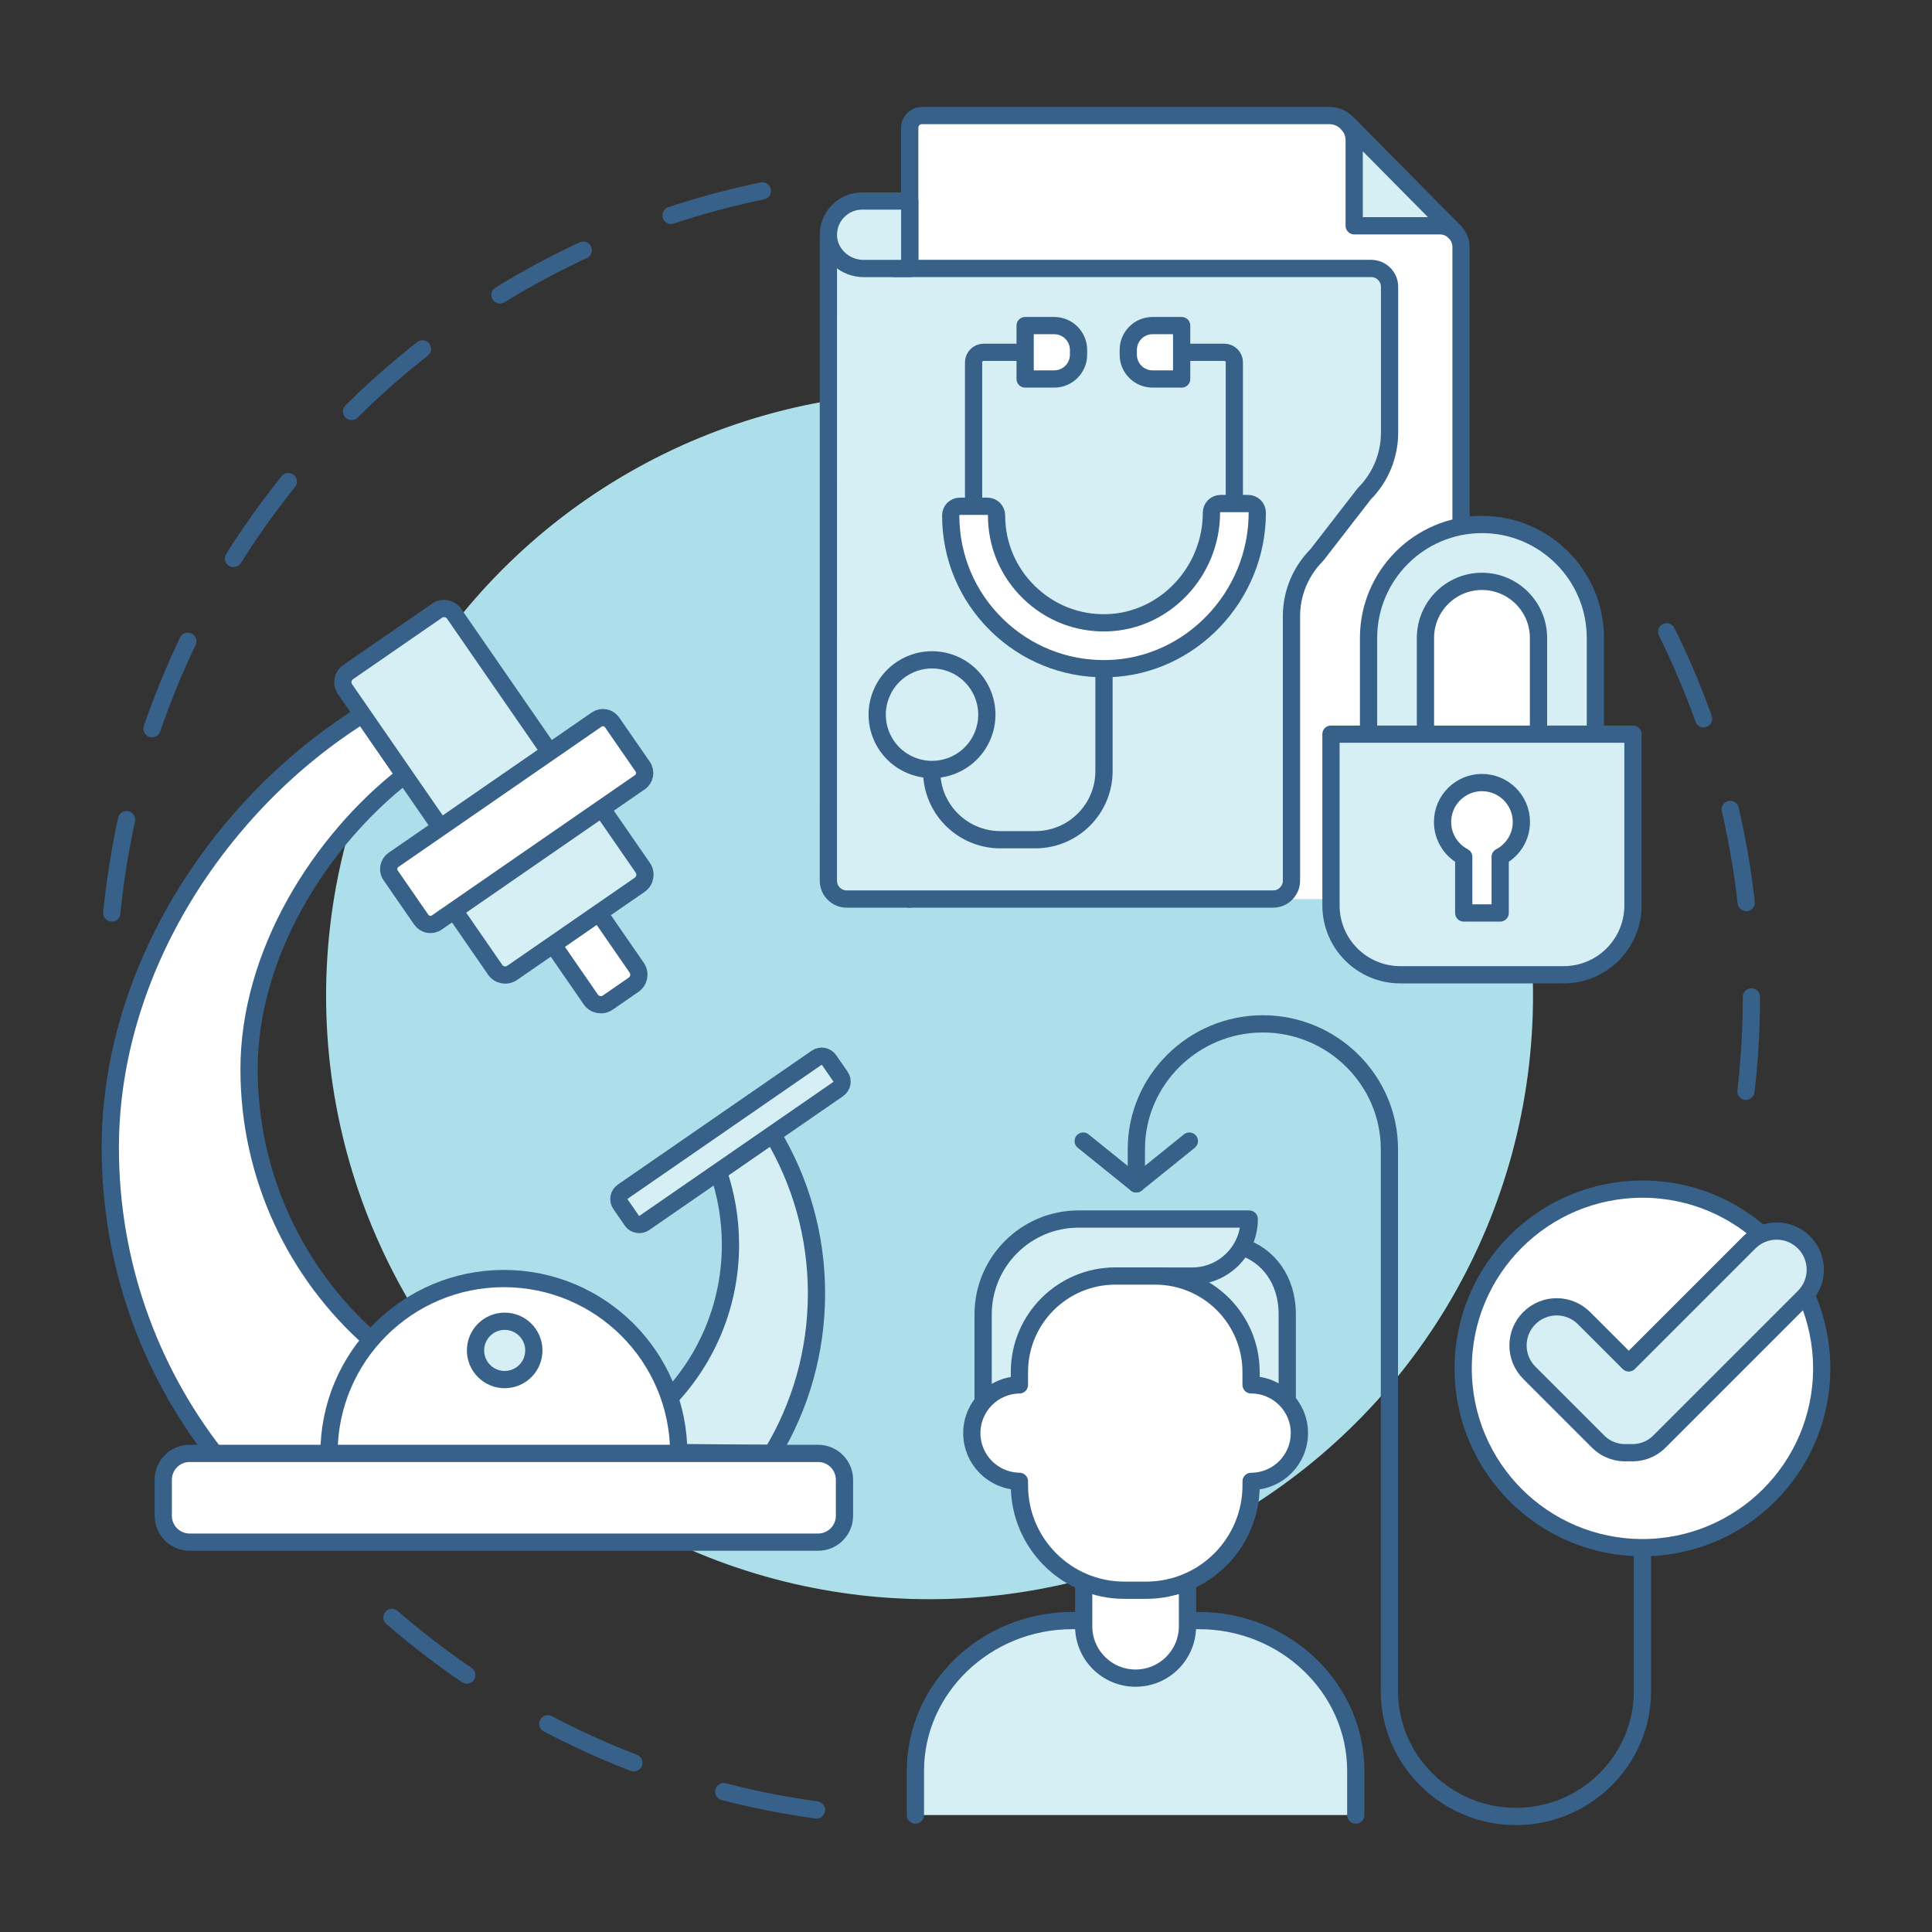
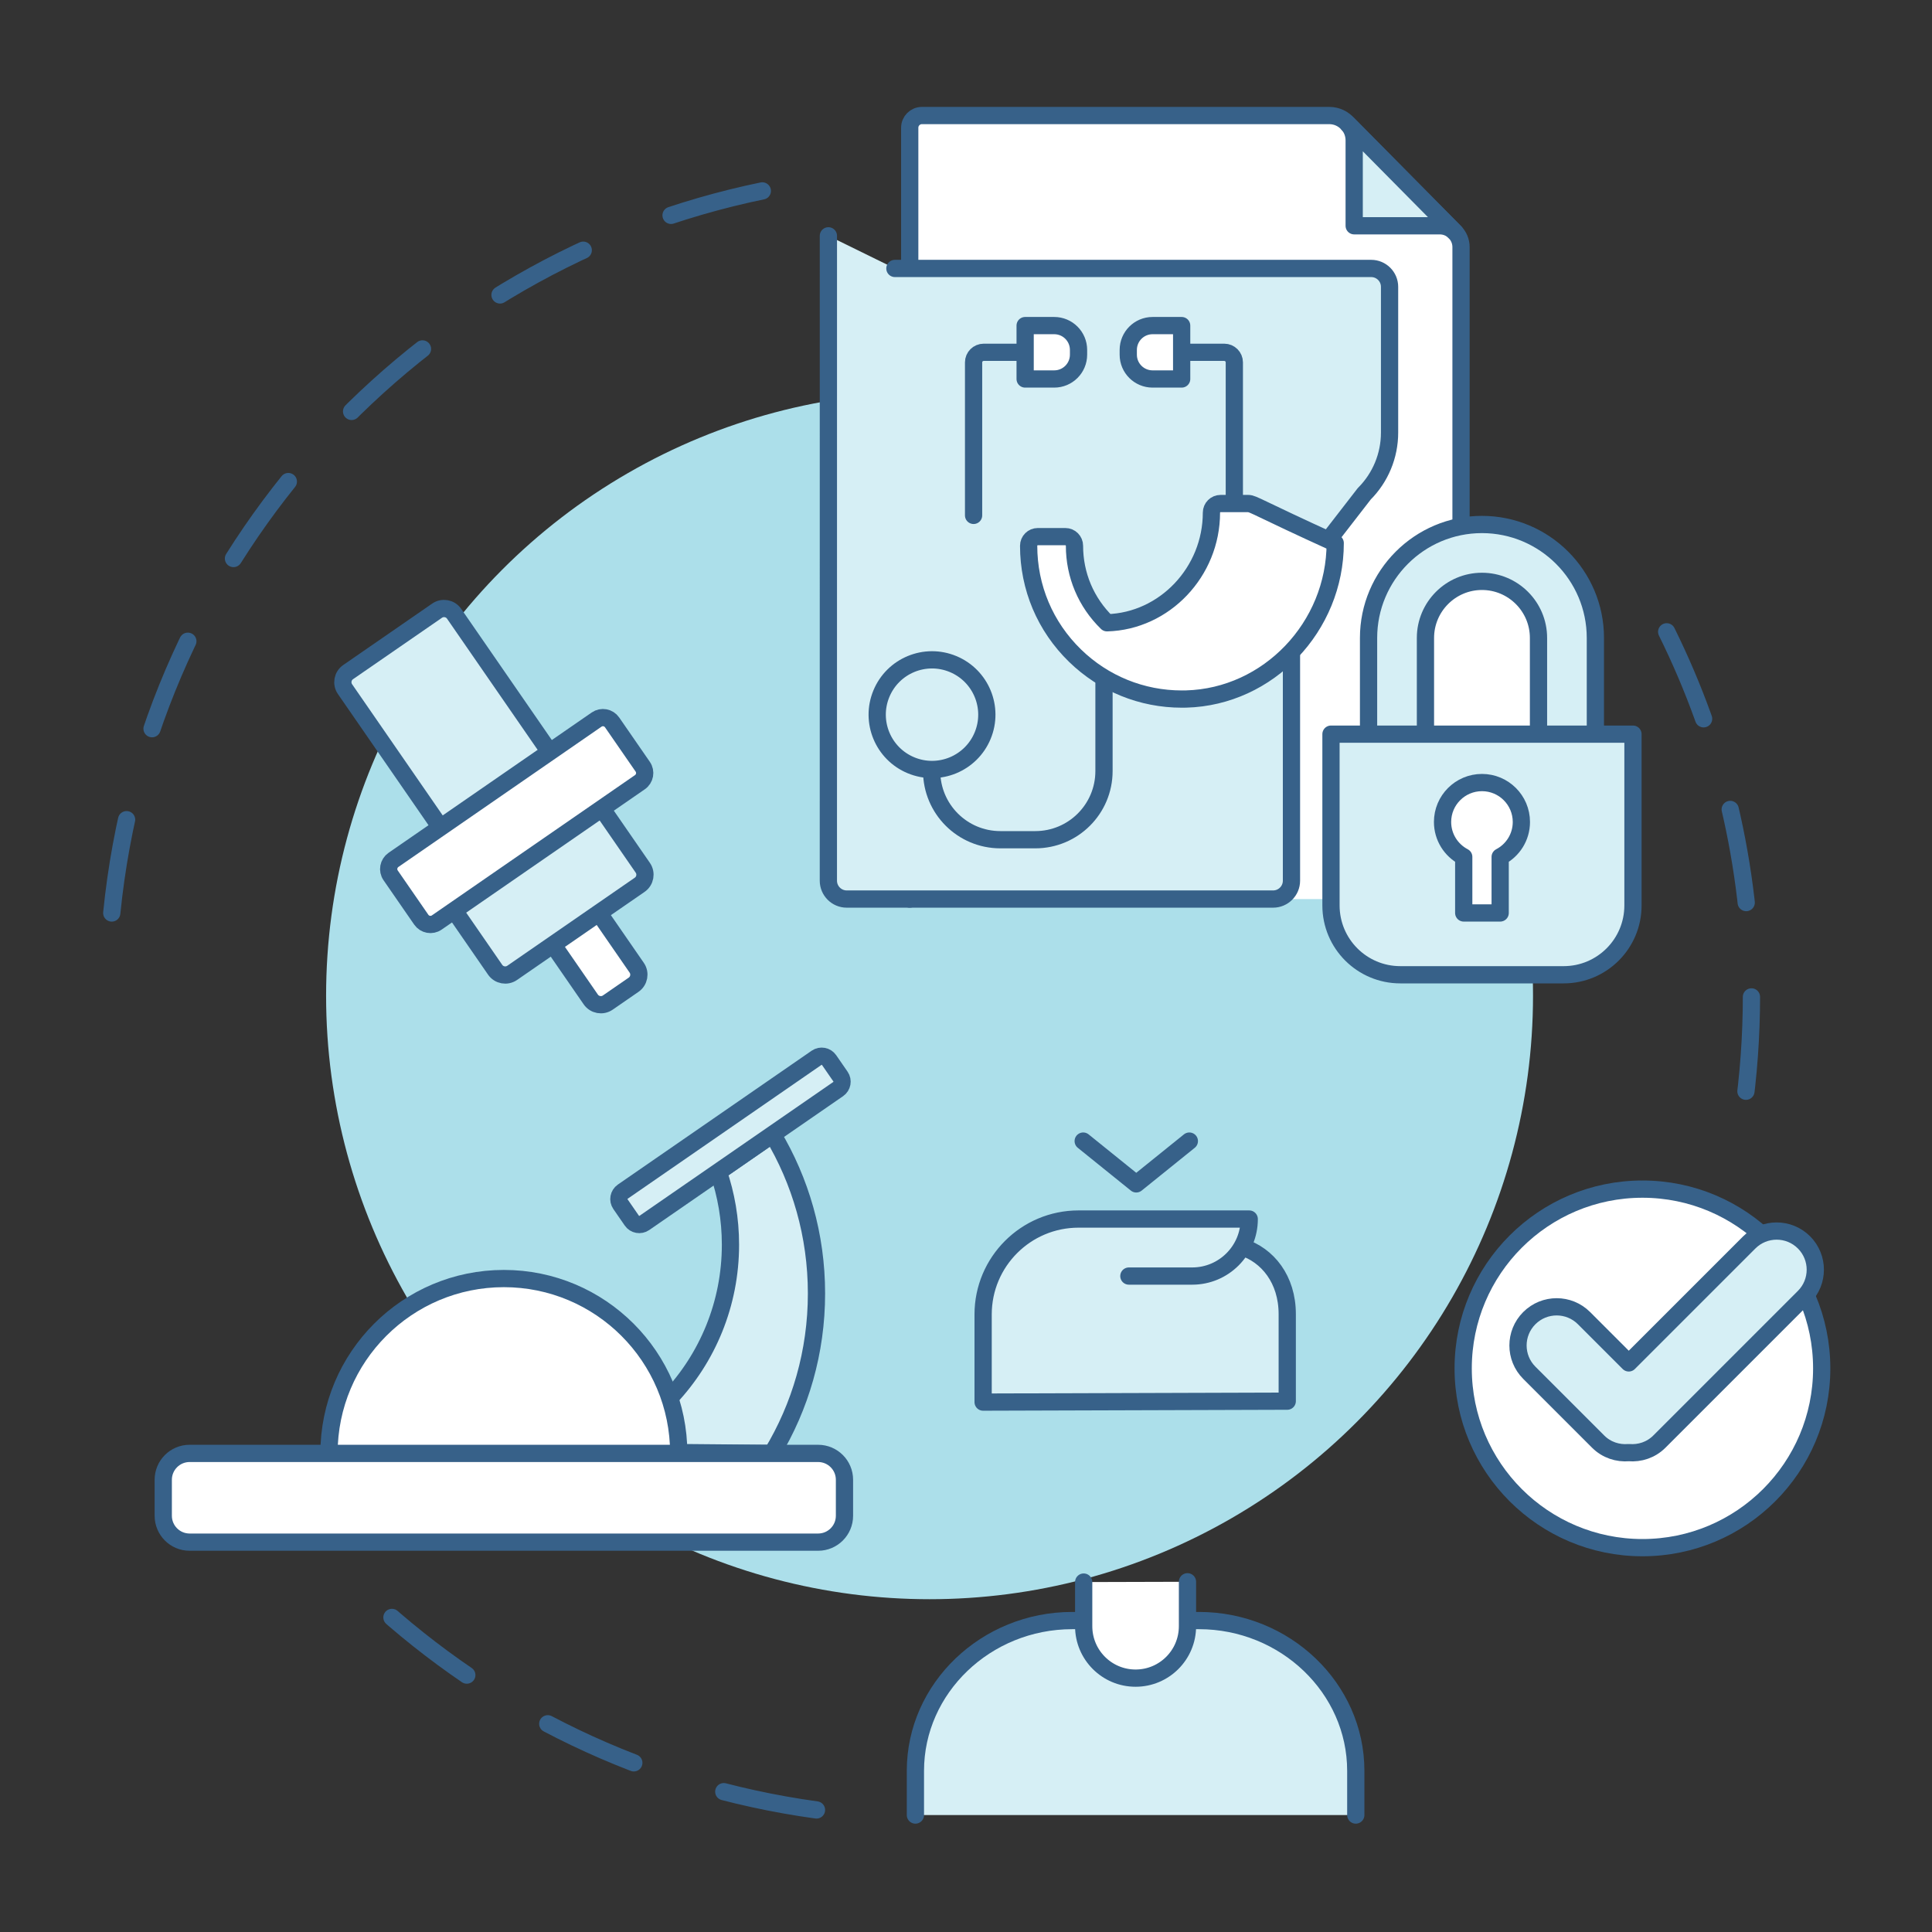
<svg xmlns="http://www.w3.org/2000/svg" version="1.1" id="Layer_1" x="0px" y="0px" viewBox="0 0 800 800" style="enable-background:new 0 0 800 800;" xml:space="preserve">
  <rect x="0" y="0" width="800" height="800" fill="#333333" stroke="none" />
  <style type="text/css">
	.st0{fill-rule:evenodd;clip-rule:evenodd;fill:#EB1D25;}
	.st1{fill:#FFFFFF;}
	.st2{fill-rule:evenodd;clip-rule:evenodd;fill:#FFFFFF;}
	.st3{fill:#010101;}
	.st4{fill:#2991B0;}
	.st5{fill:#CCCCCC;}
	.st6{fill:#F9A924;}
	.st7{fill:#F29D1F;}
	.st8{fill:#F16D61;}
	.st9{opacity:0.11;fill:#010101;}
	.st10{fill:#E6E6E5;}
	.st11{fill:#F3F3F3;}
	.st12{fill:#364B60;}
	.st13{fill:#E5E5E5;stroke:#19487F;stroke-width:17.001;stroke-linecap:round;stroke-linejoin:round;stroke-miterlimit:10;}
	.st14{fill:#ABD0EE;}
	.st15{fill:none;stroke:#19487F;stroke-width:22.668;stroke-linecap:round;stroke-linejoin:round;stroke-miterlimit:10;}
	.st16{fill:#AACE75;stroke:#19487F;stroke-width:22.668;stroke-linecap:round;stroke-linejoin:round;stroke-miterlimit:10;}
	.st17{fill:#FFFFFF;stroke:#19487F;stroke-width:22.668;stroke-linecap:round;stroke-linejoin:round;stroke-miterlimit:10;}
	.st18{fill:#ABD0EE;stroke:#19487F;stroke-width:22.668;stroke-linecap:round;stroke-linejoin:round;stroke-miterlimit:10;}
	.st19{fill:#FEFFFF;stroke:#19487F;stroke-width:22.668;stroke-linecap:round;stroke-linejoin:round;stroke-miterlimit:10;}
	.st20{fill:url(#SVGID_1_);}
	.st21{fill:url(#SVGID_00000029733555310640112230000016589821133418977454_);}
	.st22{fill:url(#SVGID_00000044159493737905088090000000257011458255970745_);}
	.st23{fill:#F08F5F;}
	.st24{fill:#3A3B3A;}
	.st25{fill:#E54145;}
	.st26{fill:#F2EBC7;}
	
		.st27{fill:none;stroke:#376189;stroke-width:7.141;stroke-linecap:round;stroke-linejoin:round;stroke-miterlimit:10;stroke-dasharray:39.146;}
	.st28{fill:#ACDFEA;}
	.st29{fill:#D6EFF5;stroke:#376189;stroke-width:7.141;stroke-linecap:round;stroke-miterlimit:10;}
	.st30{fill:#FFFFFF;stroke:#376189;stroke-width:7.141;stroke-linecap:round;stroke-miterlimit:10;}
	.st31{fill:none;stroke:#376189;stroke-width:7.141;stroke-linecap:round;stroke-linejoin:round;stroke-miterlimit:10;}
	.st32{fill:#D6EFF5;stroke:#376189;stroke-width:7.141;stroke-linecap:round;stroke-linejoin:round;stroke-miterlimit:10;}
	.st33{fill:#FFFFFF;stroke:#376189;stroke-width:7.141;stroke-linecap:round;stroke-linejoin:round;}
	.st34{fill:#FFFFFF;stroke:#376189;stroke-width:7.141;stroke-linecap:round;stroke-linejoin:round;stroke-miterlimit:10;}
</style>
  <g>
    <g>
      <g>
        <path class="st27" d="M46.28,378.05c14.9-148.97,125.86-269.64,270.04-299.14" />
        <path class="st27" d="M338.09,749.46c-70.63-9.72-134.35-41.11-184.23-87.25" />
        <path class="st27" d="M690.14,261.62c22.47,45.43,35.1,96.59,35.1,150.71c0,16.77-1.21,33.26-3.56,49.38" />
        <circle class="st28" cx="384.91" cy="412.32" r="249.88" />
      </g>
      <g>
        <g>
          <g>
            <path class="st29" d="M277.33,578.86c15.59-16.58,25.14-38.9,25.14-63.45c0-10.56-1.77-20.71-5.02-30.17l22.46-15.52       c11.55,19.25,18.18,41.79,18.18,65.87c0,24.24-6.72,46.91-18.41,66.24l-55.23-0.5" />
-             <path class="st30" d="M153.65,554.75c-30.98-27.38-50.52-67.41-50.52-112.01c0-47.85,29.37-94.38,64.37-121.73l-17.37-25.15       C91.58,332.39,45.67,401.2,45.67,475.29c0,47.66,16.12,91.56,43.2,126.54l50.3,12.03" />
            <path class="st30" d="M136.23,601.83c0-39.99,32.42-72.41,72.41-72.41s72.41,32.42,72.41,72.41" />
            <path class="st29" d="M227.59,311.4l-39.54-57.24c-1.59-2.31-4.76-2.89-7.07-1.29l-36.82,25.43c-2.31,1.59-2.89,4.76-1.29,7.07       l39.54,57.24" />
            <path class="st29" d="M266.81,506.39l80.26-55.43c1.69-1.17,2.12-3.49,0.95-5.18l-4.71-6.82c-1.17-1.69-3.49-2.12-5.18-0.95       l-80.26,55.43c-1.69,1.17-2.12,3.49-0.95,5.18l4.71,6.82C262.8,507.14,265.12,507.56,266.81,506.39z" />
            <path class="st30" d="M229.15,391.44l15.47,22.4c1.59,2.31,4.76,2.89,7.07,1.29l10.66-7.36c2.31-1.59,2.89-4.76,1.29-7.07       l-15.47-22.4" />
            <path class="st29" d="M188.07,377l16.95,24.54c1.59,2.31,4.76,2.89,7.07,1.29l52.78-36.45c2.31-1.59,2.89-4.76,1.29-7.07       l-16.95-24.54" />
-             <ellipse transform="matrix(0.083 -0.997 0.997 0.083 -365.64 720.798)" class="st29" cx="208.64" cy="558.98" rx="12.07" ry="12.07" />
            <path class="st30" d="M78.52,638.57h260.24c6.03,0,10.92-4.89,10.92-10.92v-14.91c0-6.03-4.89-10.92-10.92-10.92H78.52       c-6.03,0-10.92,4.89-10.92,10.92v14.91C67.6,633.68,72.49,638.57,78.52,638.57z" />
            <path class="st30" d="M180.85,381.99l84.12-58.1c2.09-1.45,2.62-4.32,1.17-6.41l-12.68-18.35c-1.45-2.09-4.32-2.62-6.41-1.17       l-84.12,58.1c-2.09,1.45-2.62,4.32-1.17,6.41l12.68,18.35C175.89,382.91,178.76,383.44,180.85,381.99z" />
          </g>
        </g>
      </g>
      <g>
        <g>
          <g>
            <g>
              <g>
                <polyline class="st31" points="492.48,472.5 470.5,490.22 448.53,472.5        " />
-                 <path class="st31" d="M680.1,585.26v115.05c0,28.52-23.58,51.85-52.39,51.85h0c-28.82,0-52.39-23.33-52.39-51.85v-45.54         V475.81c0-28.52-23.58-51.85-52.39-51.85h0c-28.82,0-52.39,23.33-52.39,51.85v14.41" />
              </g>
            </g>
            <g>
              <path class="st32" d="M379.05,751.57v-9.86v-8.45c0-34.22,29.22-62.22,64.93-62.22h52.49c35.71,0,64.93,28,64.93,62.22v8.45        v9.86" />
              <g>
                <path class="st33" d="M491.71,654.98v18.41c0,11.87-9.62,21.49-21.49,21.49l0,0c-11.87,0-21.49-9.62-21.49-21.49V655.1" />
                <g>
                  <g>
                    <path class="st32" d="M514.26,516.34c10.64,3.34,18.76,13.43,18.76,27.83v36.02l-125.93,0.39v-36.29           c0-21.82,17.69-39.51,39.51-39.51h70.68v0c0,13.04-10.57,23.61-23.61,23.61h-26.23" />
                  </g>
-                   <path class="st33" d="M518.04,573.44v-5.31c0-21.96-17.8-39.76-39.76-39.76h-16.4c-21.96,0-39.76,17.8-39.76,39.76v5.32          c-10.91,0.15-19.71,9.03-19.71,19.97s8.8,19.82,19.71,19.97v1.63c0,24,19.46,43.46,43.46,43.46h9.02          c24,0,43.46-19.46,43.46-43.46v-1.62c11.04,0,19.99-8.95,19.99-19.99S529.08,573.44,518.04,573.44z" />
                </g>
              </g>
            </g>
          </g>
        </g>
        <g>
          <g>
            <circle class="st34" cx="680.1" cy="566.62" r="74.23" />
          </g>
          <path class="st32" d="M746.99,514.44L746.99,514.44c-6.25-6.25-16.38-6.25-22.64,0l-49.91,49.91l-18.54-18.54      c-6.25-6.25-16.38-6.25-22.64,0c-6.25,6.25-6.25,16.38,0,22.63l28.5,28.5c3.47,3.47,8.14,4.95,12.68,4.56      c4.54,0.39,9.2-1.09,12.67-4.56l59.87-59.87C753.24,530.82,753.24,520.69,746.99,514.44z" />
        </g>
      </g>
      <g>
        <g>
          <g>
            <g>
              <g>
                <path class="st34" d="M376.7,372.29V52.88c0-2.78,2.26-5.04,5.04-5.04h168.7c3.1,0,5.9,1.39,7.76,3.56l44.31,44.8         c1.54,1.6,2.47,3.75,2.47,6.11v264.94c0,2.78-2.26,5.04-5.04,5.04h-46.35" />
                <path class="st32" d="M560.74,93.49h35.42c2.36,0,4.49,0.89,6.07,2.44l0.29,0.27l-44.31-44.8l0.19,0.19         c1.47,1.79,2.34,4.05,2.34,6.55V93.49z" />
              </g>
            </g>
            <path class="st32" d="M343.02,97.65l-0.01,267.02c0,4.2,3.41,7.61,7.61,7.61h176.54c4.2,0,7.61-3.41,7.61-7.61v-109.5       c0-9.5,3.77-18.61,10.49-25.33l19.64-25.36c6.72-6.72,10.49-15.83,10.49-25.33v-60.38c0-4.2-3.41-7.61-7.61-7.61H370.56" />
-             <path class="st32" d="M356.97,83.24c-7.86,0-14.19,6.51-13.94,14.42c0.24,7.64,6.91,13.52,14.55,13.52h19.13V83.24H356.97z" />
          </g>
          <g>
            <path class="st31" d="M403.14,213.41v-63.36c0-2.3,1.88-4.17,4.19-4.17h17.15" />
            <path class="st31" d="M491.98,145.88h14.96c2.3,0,4.17,1.87,4.17,4.17v62.23" />
            <path class="st31" d="M457.14,273.09v46.19c0,15.7-12.73,28.43-28.45,28.43h-14.46c-15.72,0-28.45-12.73-28.45-28.43" />
            <ellipse transform="matrix(0.383 -0.924 0.924 0.383 -35.214 539.055)" class="st32" cx="385.77" cy="295.88" rx="22.69" ry="22.69" />
            <path class="st34" d="M436.53,156.93h-12.04v-22.11h12.04c5.56,0,10.07,4.51,10.07,10.07v1.97       C446.6,152.42,442.09,156.93,436.53,156.93z" />
            <path class="st34" d="M477.26,156.93h12.04v-22.11h-12.04c-5.56,0-10.07,4.51-10.07,10.07v1.97       C467.18,152.42,471.69,156.93,477.26,156.93z" />
-             <path class="st34" d="M516.83,208.5h-11.42c-2.09,0-3.78,1.69-3.78,3.78c0,24.49-19.4,44.94-43.24,45.6       c-12.1,0.36-23.57-4.12-32.27-12.58c-8.69-8.45-13.47-19.78-13.47-31.89c0-2.09-1.69-3.78-3.78-3.78h-11.42       c-2.09,0-3.78,1.69-3.78,3.78c0,17.28,6.82,33.44,19.21,45.5c11.92,11.59,27.63,17.98,44.24,17.98c0.6,0,1.19-0.01,1.79-0.02       c34.02-0.93,61.7-29.9,61.7-64.57C520.61,210.19,518.92,208.5,516.83,208.5z" />
+             <path class="st34" d="M516.83,208.5h-11.42c-2.09,0-3.78,1.69-3.78,3.78c0,24.49-19.4,44.94-43.24,45.6       c-8.69-8.45-13.47-19.78-13.47-31.89c0-2.09-1.69-3.78-3.78-3.78h-11.42       c-2.09,0-3.78,1.69-3.78,3.78c0,17.28,6.82,33.44,19.21,45.5c11.92,11.59,27.63,17.98,44.24,17.98c0.6,0,1.19-0.01,1.79-0.02       c34.02-0.93,61.7-29.9,61.7-64.57C520.61,210.19,518.92,208.5,516.83,208.5z" />
          </g>
        </g>
        <g>
          <g>
            <g>
              <path class="st32" d="M660.61,304.01v-39.86c0-25.91-21.07-46.97-46.97-46.97c-25.88,0-46.95,21.07-46.95,46.97v39.86" />
              <path class="st34" d="M590.25,304.01v-39.86c0-12.92,10.5-23.42,23.39-23.42c12.92,0,23.42,10.5,23.42,23.42v39.86" />
            </g>
            <g>
              <path class="st32" d="M647.47,403.63c15.86,0,28.71-12.85,28.71-28.71V304H551.13v70.92c0,15.86,12.85,28.71,28.71,28.71        H647.47z" />
            </g>
          </g>
          <path class="st34" d="M629.97,340.36c0-9.01-7.31-16.32-16.32-16.32s-16.32,7.31-16.32,16.32c0,6.29,3.56,11.73,8.77,14.46      v23.22h15.09v-23.22C626.41,352.1,629.97,346.65,629.97,340.36z" />
        </g>
      </g>
    </g>
  </g>
</svg>